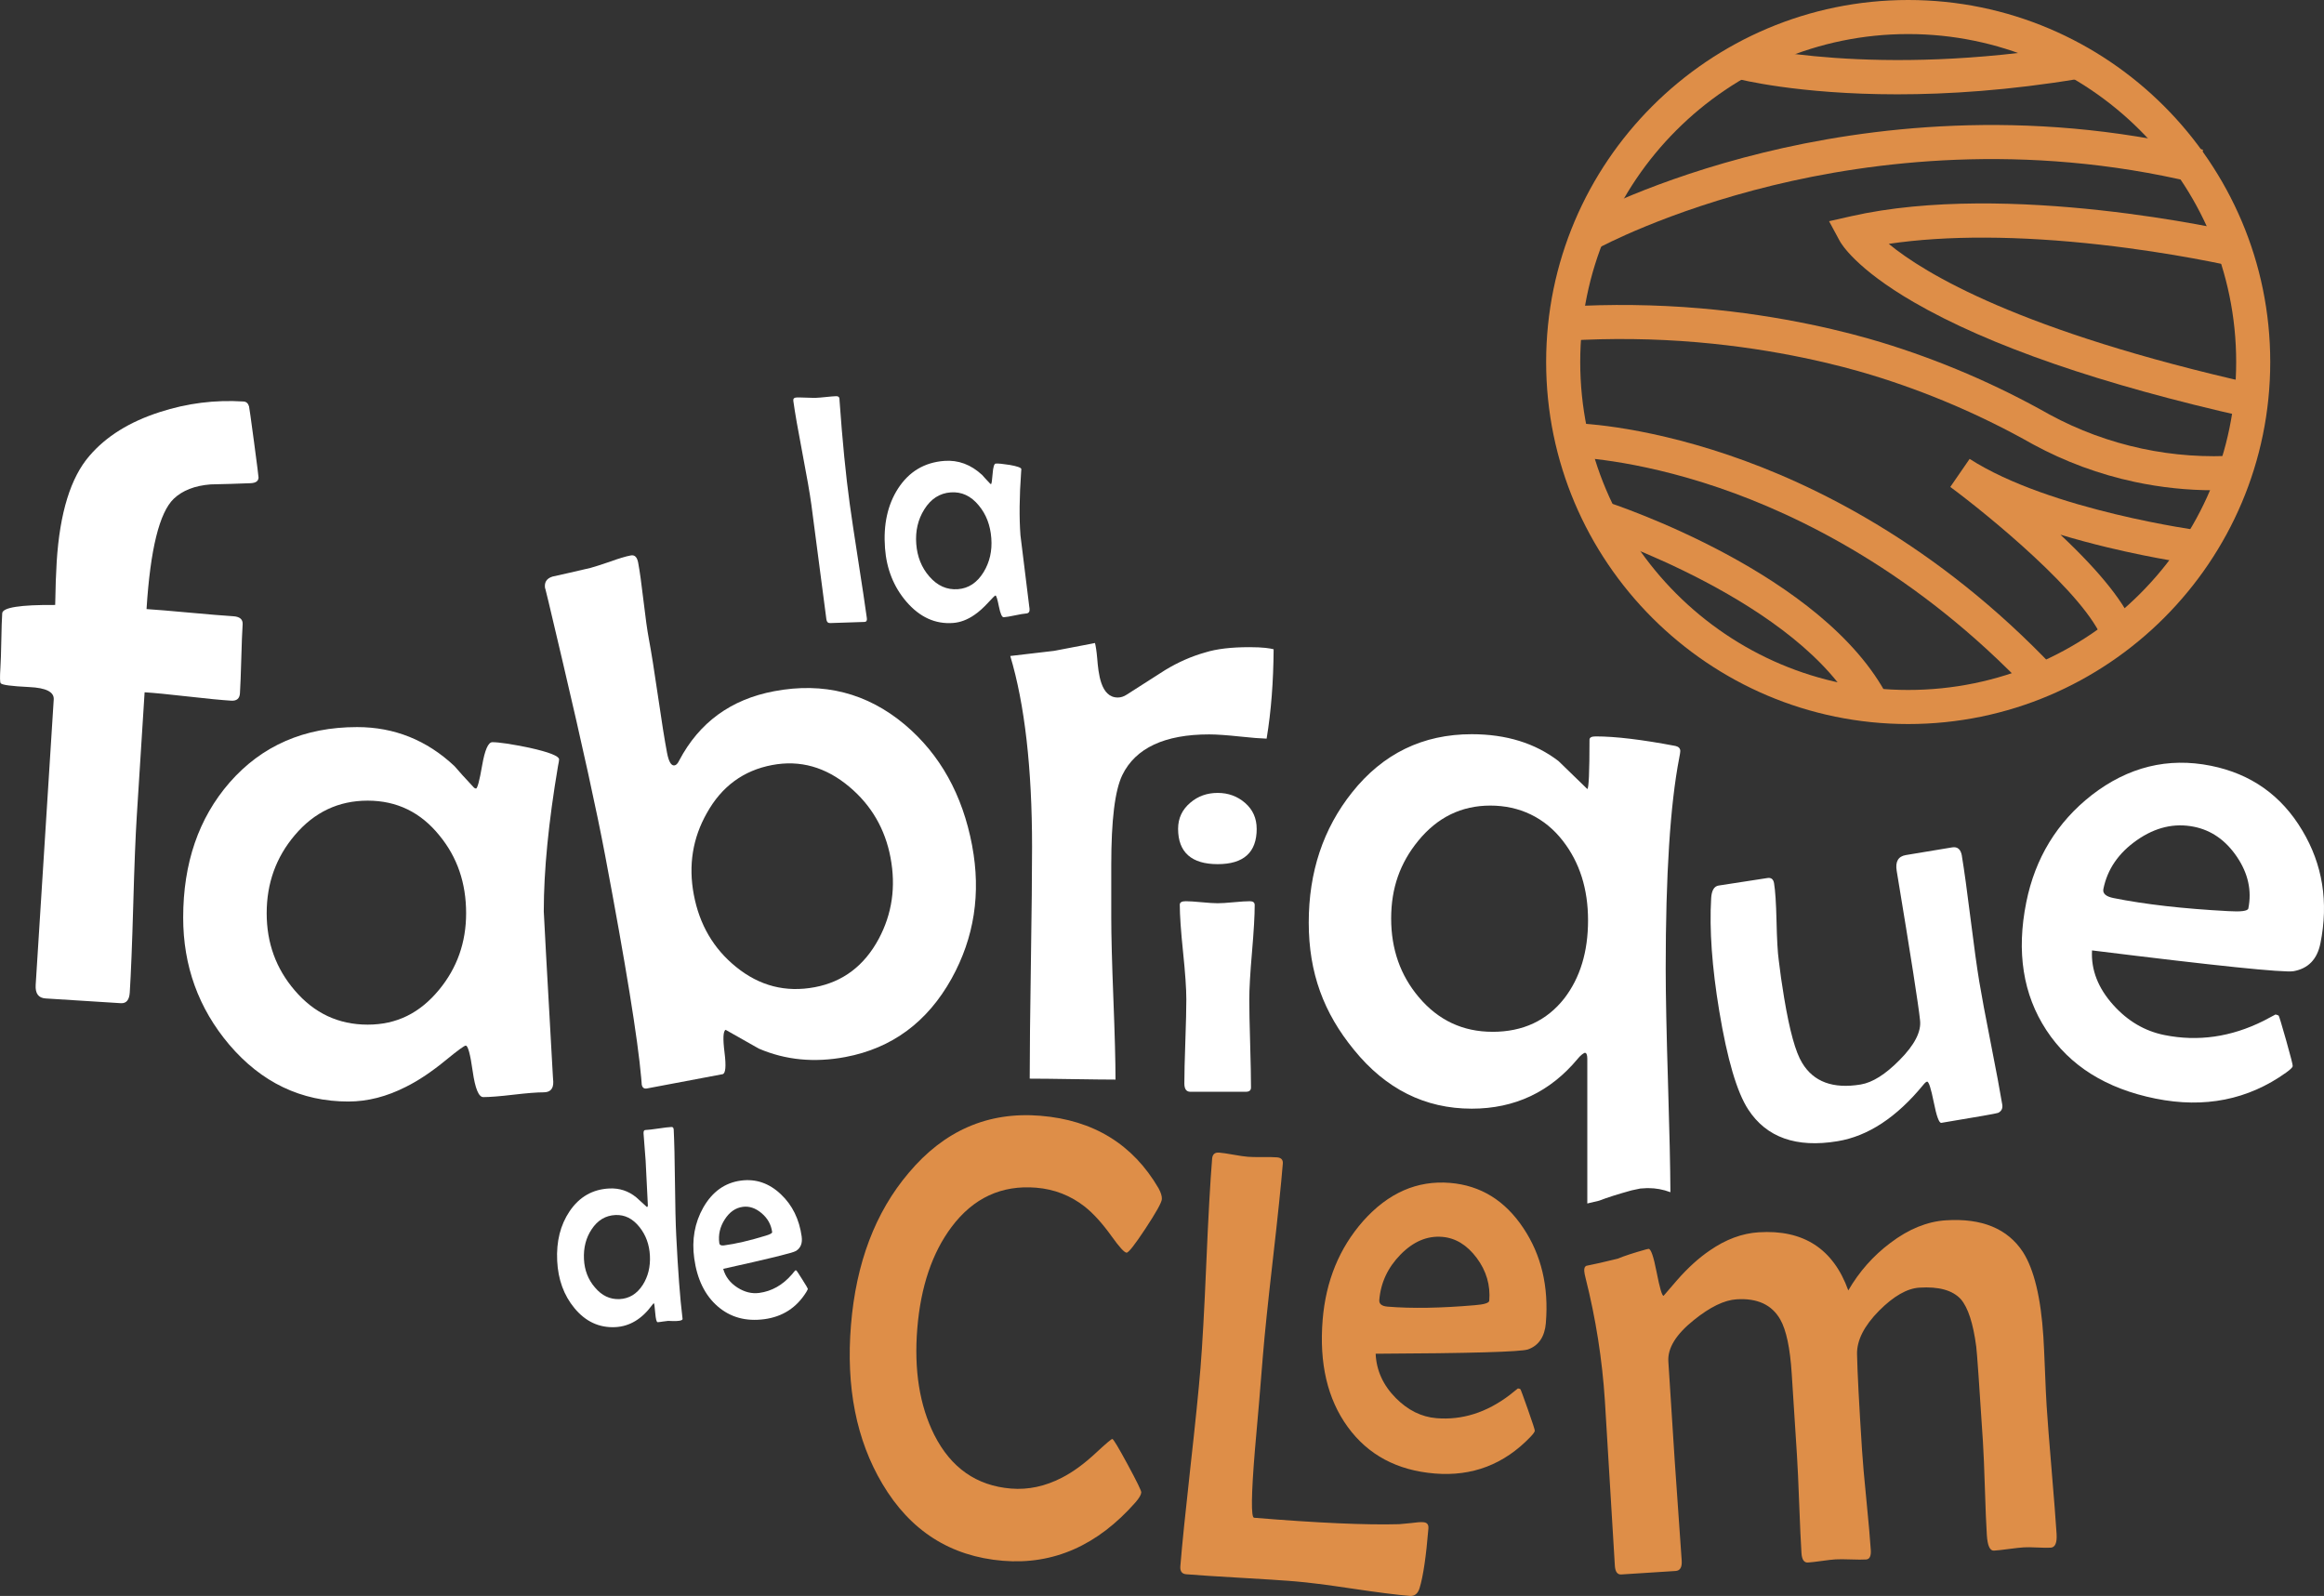
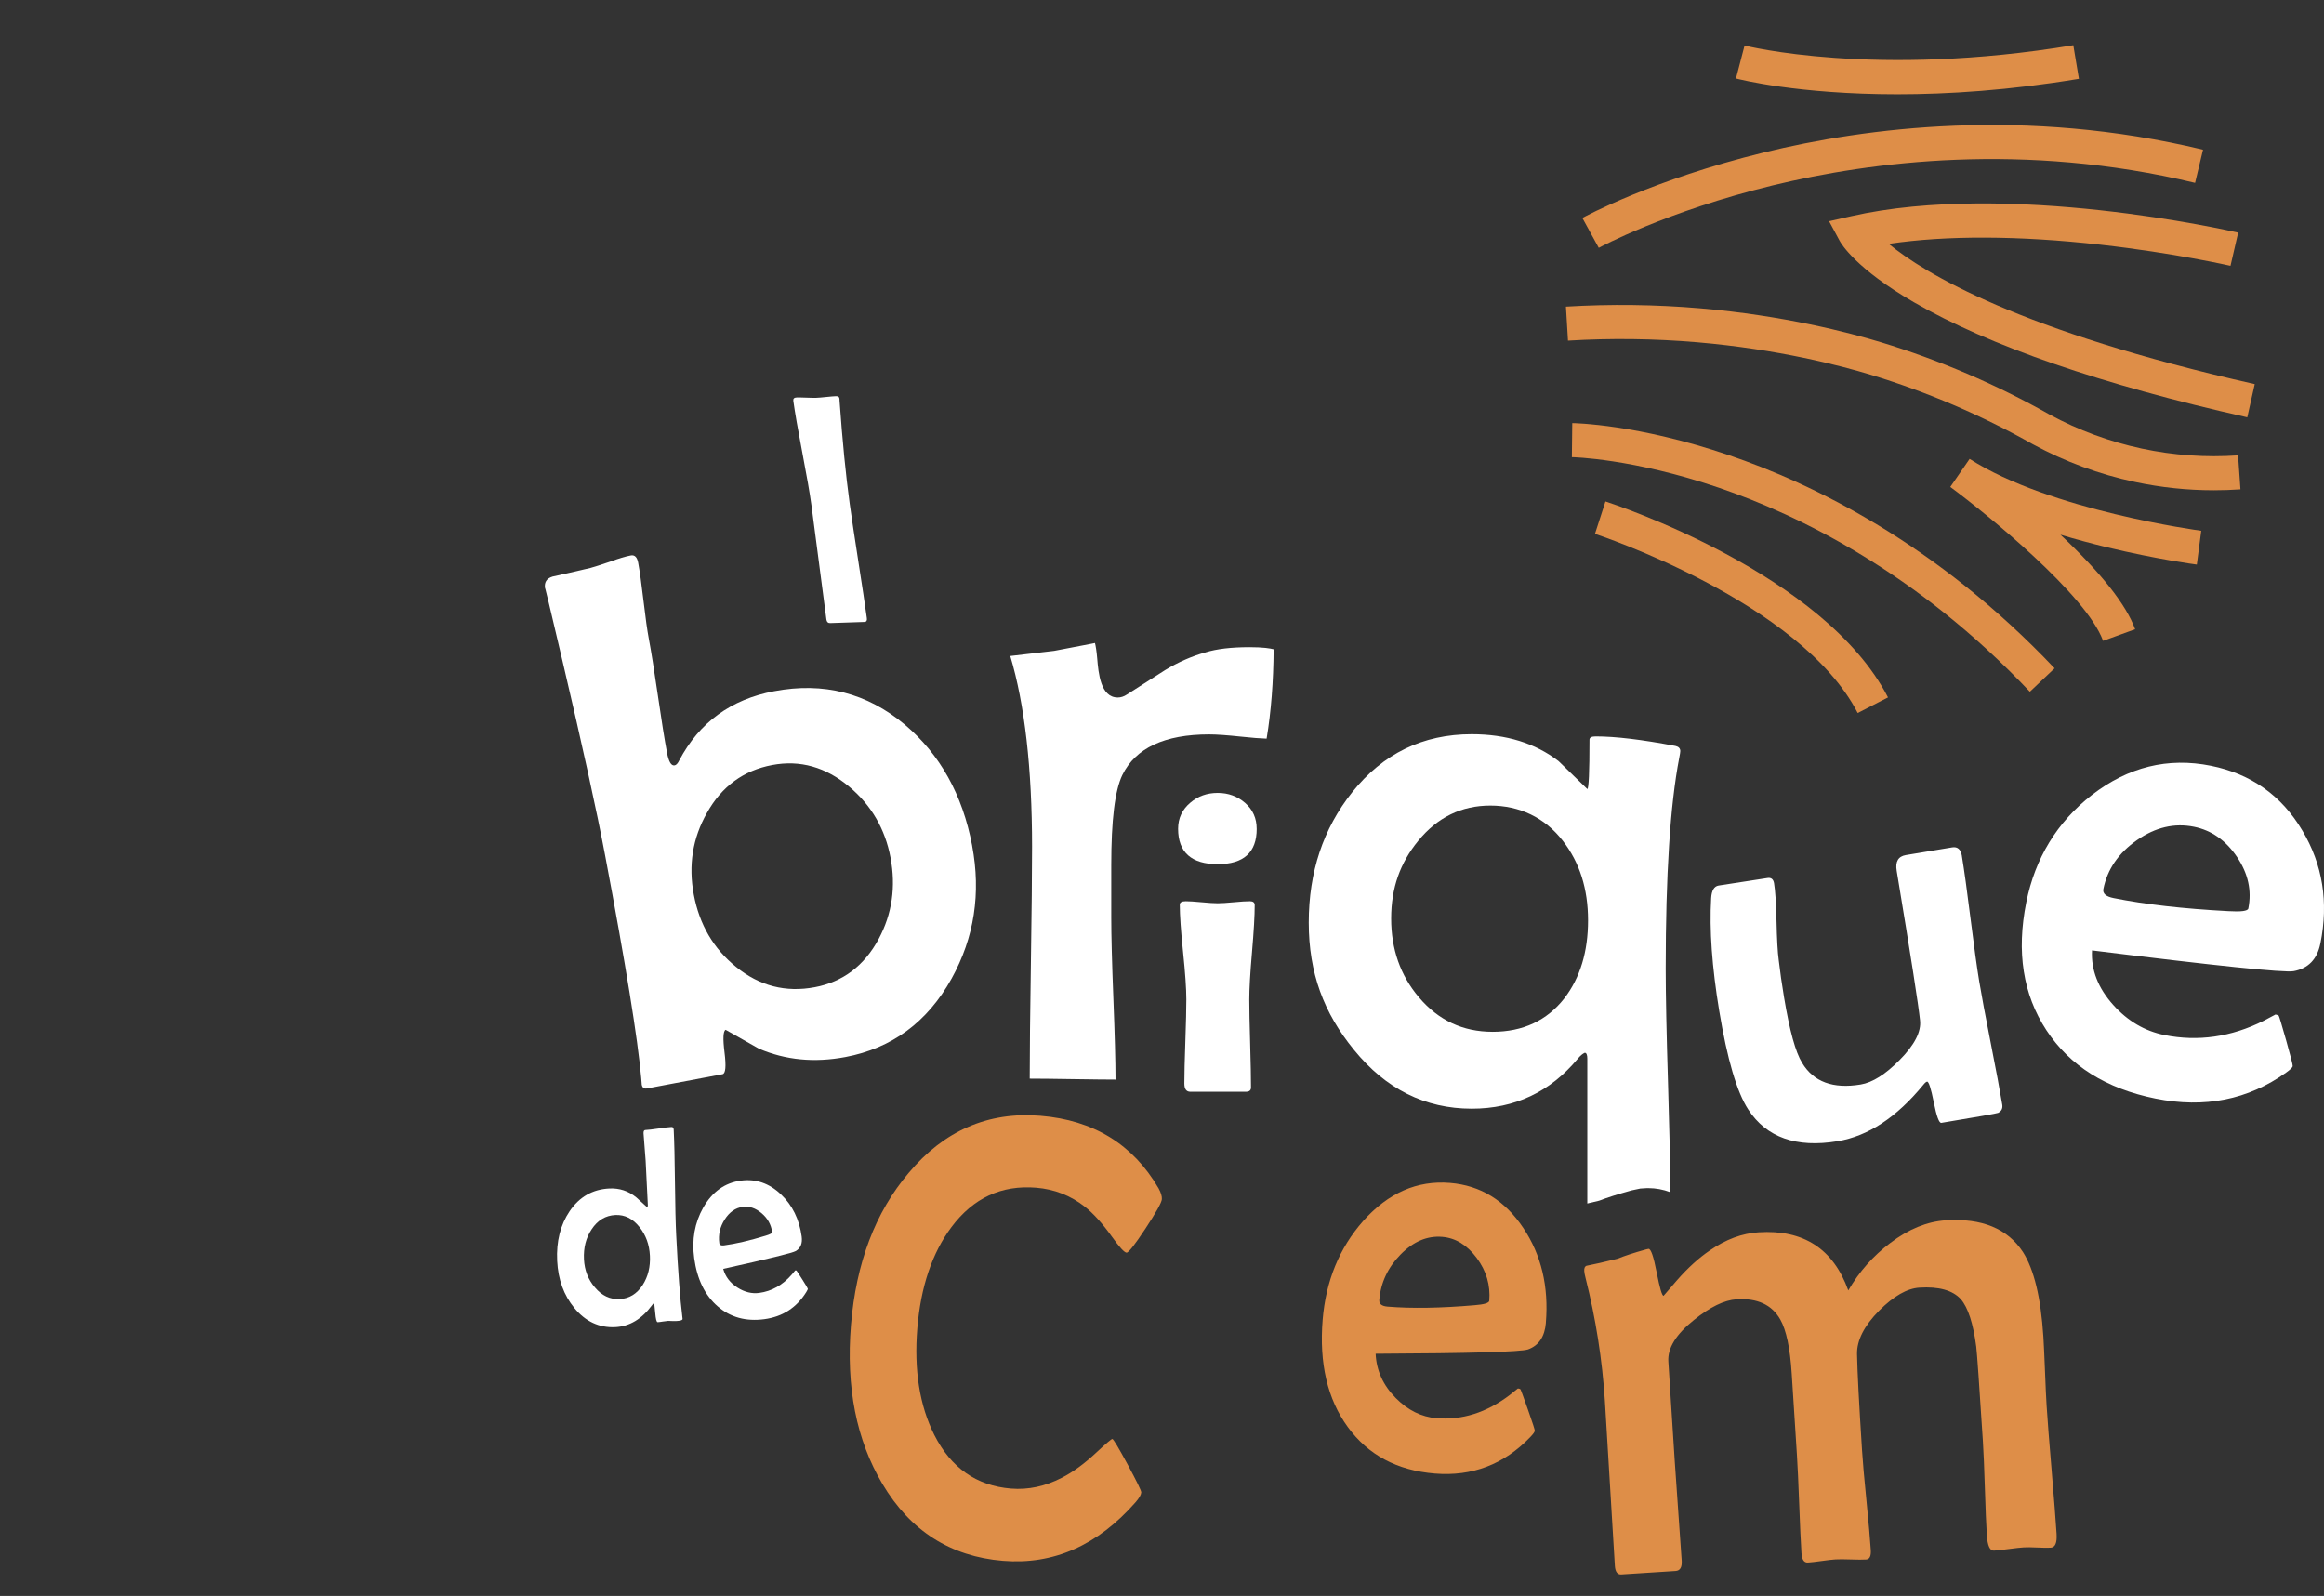
<svg xmlns="http://www.w3.org/2000/svg" id="Calque_2" viewBox="0 0 1129.14 775.47">
  <rect x="0" y="0" width="1129.14" height="775.47" fill="#333333" stroke="none" />
  <defs>
    <style>.cls-1{fill:#fff;}.cls-2{fill:#de8e48;}</style>
  </defs>
  <g id="Calque_1-2">
-     <path class="cls-2" d="m927.12,351.81c-96.99,0-175.91-78.91-175.91-175.91S830.12,0,927.12,0s175.9,78.91,175.9,175.9-78.91,175.91-175.9,175.91Zm0-335.26c-87.87,0-159.35,71.48-159.35,159.35s71.48,159.35,159.35,159.35,159.35-71.48,159.35-159.35S1014.98,16.55,927.12,16.55Z" />
    <path class="cls-2" d="m776.77,120.41l-7.96-14.51c1.38-.76,34.32-18.65,88.09-31.79,49.54-12.11,126.79-22.17,213.46-1.36l-3.86,16.1c-83.21-19.98-157.46-10.37-205.1,1.21-51.81,12.59-84.29,30.18-84.62,30.36Z" />
    <path class="cls-2" d="m921.8,45.83c-48.13,0-76.6-7.23-78.36-7.69l4.18-16.02c.62.16,63.19,15.91,159.72-.15l2.72,16.33c-33.92,5.64-63.65,7.53-88.25,7.53Z" />
    <path class="cls-2" d="m1091.88,202.79c-70.92-15.94-125.42-34.76-162-55.94-28.22-16.34-35.32-28.45-36.03-29.77l-5.18-9.59,10.63-2.41c76.56-17.35,183.61,6.92,188.13,7.96l-3.72,16.13c-.27-.06-27.33-6.24-63.15-10.27-39.68-4.46-74.86-4.58-102.89-.41,17.33,14.3,63.66,42.5,177.82,68.15l-3.63,16.15Z" />
    <path class="cls-2" d="m1075.66,238.22c-12.92,0-25.82-1.36-38.48-4.06-17.24-3.68-33.84-9.81-49.34-18.22l-.13-.07c-24.95-14.11-51.43-25.46-78.72-33.76-14.7-4.47-45.2-12.46-84.35-15.81-20.84-1.78-41.97-2.05-62.81-.79l-1-16.52c21.64-1.3,43.58-1.03,65.22.82,40.67,3.48,72.44,11.81,87.76,16.46,28.42,8.64,56,20.46,81.98,35.15,14.09,7.64,29.18,13.2,44.85,16.55,15.35,3.28,31.09,4.38,46.75,3.29l1.16,16.51c-4.29.3-8.6.45-12.89.45Z" />
    <path class="cls-2" d="m986.22,336.1c-54.92-58.04-112.45-85.93-151.04-99.1-41.89-14.3-71.18-14.86-71.47-14.86l.19-16.55c1.27.01,31.67.51,75.88,15.5,40.55,13.74,100.96,42.88,158.46,103.64l-12.02,11.38Z" />
    <path class="cls-2" d="m1021.81,311.4c-8.12-22.35-56.35-61.57-74.24-74.8l9.39-13.62c39.04,25.06,111.81,34.83,112.54,34.93l-2.15,16.41c-.78-.1-19.42-2.57-43.42-8.35-8.05-1.94-15.67-4-22.85-6.17,19.76,18.57,31.95,33.99,36.29,45.94l-15.56,5.65Z" />
    <path class="cls-2" d="m902.59,346.45c-27.86-54.14-126.67-86.73-127.66-87.05l5.1-15.75c4.33,1.4,106.29,34.99,137.28,95.22l-14.72,7.57Z" />
-     <path class="cls-1" d="m125.6,232.18c-.1,1.61-1.36,2.48-3.78,2.6-6.57.26-13.07.46-19.5.59-7.66.6-13.63,2.92-17.9,6.97-6.98,6.71-11.39,24.58-13.22,53.61,4.4.28,11.31.85,20.76,1.72,9.44.87,16.56,1.45,21.36,1.76,3.2.2,4.72,1.51,4.57,3.93-.24,3.76-.46,9.38-.66,16.86-.21,7.48-.42,13.03-.65,16.66-.16,2.55-1.58,3.75-4.24,3.58-4.67-.3-11.71-.97-21.14-2.05-9.43-1.07-16.41-1.75-20.94-2.03l-3.81,60.28c-.6,9.41-1.17,23.68-1.7,42.8-.54,19.13-1.11,33.4-1.7,42.8-.23,3.63-1.68,5.36-4.34,5.19l-36.57-2.31c-3.46-.22-5.06-2.41-4.8-6.58l8.77-138.71c.23-3.63-3.73-5.63-11.86-6.01-8.8-.42-13.44-1.05-13.92-1.89-.37-.43-.42-2.93-.13-7.5.19-2.95.33-7.37.44-13.23.1-5.86.25-10.27.44-13.23.18-2.82,8.76-4.17,25.74-4.04.14-8.63.39-15.63.73-21.01,1.5-23.79,6.8-40.93,15.89-51.42,8.09-9.47,19.51-16.58,34.25-21.31,13.24-4.29,26.79-6,40.65-5.12,1.33.08,2.22.88,2.66,2.39.11.28.92,6.03,2.42,17.26,1.5,11.23,2.23,17.04,2.21,17.45Z" />
-     <path class="cls-1" d="m271.64,369.01c0,.48-.18,1.55-.53,3.22-4.61,27.29-6.91,50.82-6.91,70.6,0,1.19,1.48,27.94,4.43,80.25l.18,2.5c.12,3.46-1.45,5.18-4.69,5.18s-8.15.39-14.7,1.16c-6.55.77-11.43,1.16-14.61,1.16-2.24,0-3.96-4.17-5.14-12.51-1.18-8.34-2.3-12.51-3.37-12.51-.71,0-3.9,2.32-9.57,6.97-6.97,5.72-13.46,10.07-19.49,13.05-9.33,4.76-18.66,7.15-27.99,7.15-22.91,0-42.22-9.23-57.93-27.7-14.88-17.63-22.32-38.19-22.32-61.66,0-26.45,7.5-48.32,22.5-65.59,15.71-17.99,36.37-26.99,62-26.99,18.07,0,33.84,6.32,47.3,18.95,2.01,2.38,5.14,5.84,9.39,10.37.35.36.71.54,1.06.54.71,0,1.71-3.75,3.01-11.26,1.3-7.51,2.95-11.26,4.96-11.26,3.19,0,9.15.89,17.89,2.68,9.68,2.14,14.53,4.05,14.53,5.72Zm-45.17,74.71c0-14.66-4.31-27.23-12.93-37.71-9.1-11.32-20.73-16.98-34.9-16.98s-25.98,5.6-35.43,16.8c-9.1,10.72-13.64,23.36-13.64,37.89s4.54,26.93,13.64,37.53c9.45,11.08,21.26,16.62,35.43,16.62s25.39-5.66,34.72-16.98c8.74-10.6,13.11-23,13.11-37.18Z" />
    <path class="cls-1" d="m472.31,410.86c4.38,23.18,1.05,44.73-9.97,64.63-11.76,21.14-28.95,33.84-51.58,38.11-15.09,2.85-29.1,1.49-42.05-4.07-5.39-3.1-10.78-6.15-16.15-9.14-1.21.59-1.39,4.26-.54,11.01.85,6.75.52,10.27-.98,10.55l-36.73,6.93c-1.39.26-2.23-.37-2.52-1.89.02.12-.06-.96-.25-3.23-1.68-19.08-7.52-55.09-17.51-108.01-4.09-21.66-11.02-53.27-20.79-94.84-6.2-26.48-8.99-38.07-8.37-34.8-.57-3.04.61-5.03,3.56-5.95,4.16-.9,10.32-2.31,18.49-4.22,1.6-.42,4.83-1.46,9.69-3.1,4.05-1.49,7.34-2.48,9.9-2.96,1.86-.35,3.04.82,3.55,3.51.75,3.98,1.61,10.13,2.58,18.43.97,8.31,1.84,14.51,2.61,18.61,1.15,6.09,2.62,15.3,4.41,27.63,1.79,12.33,3.26,21.55,4.41,27.63.84,4.45,2.07,6.52,3.7,6.21.81-.15,1.56-.96,2.25-2.42,9.74-18.45,25.11-29.66,46.11-33.62,24.02-4.54,45.17.87,63.46,16.21,17.15,14.47,28.06,34.05,32.73,58.76Zm-39.64,5.85c-2.63-13.93-9.3-25.41-20.02-34.42-11.43-9.6-23.93-13.13-37.51-10.56-13.93,2.63-24.48,10.38-31.67,23.26-6.95,12.22-9.07,25.48-6.37,39.76,2.74,14.52,9.57,26.2,20.5,35.05,11.36,9.25,24.12,12.54,38.28,9.87,13.69-2.58,24.05-10.42,31.08-23.51,6.48-12.14,8.39-25.29,5.71-39.46Z" />
    <path class="cls-1" d="m606.89,314.46c-8.66,0-15.76.84-21.11,2.5l-.16.05c-6.6,1.84-13.16,4.72-19.5,8.56l-18.64,11.92c-1.42.95-2.9,1.43-4.38,1.43-8.41,0-9.41-11.91-10.01-19.03-.31-3.71-.73-6.04-1.08-7.46-.67.14-1.43.29-2.28.46-3.85.77-9.68,1.88-17.33,3.31l-.38.06c-8.64,1.04-15.74,1.88-21.17,2.48,7.03,23.46,10.59,54.64,10.59,92.7,0,12.48-.19,31.53-.57,56.61-.38,24.73-.57,43.59-.57,56.06,4.78,0,11.82.08,20.94.23,9.37.15,16.17.22,20.74.23,0-.1,0-.2,0-.32,0-8.48-.35-21.59-1.03-38.99-.69-17.53-1.03-30.8-1.03-39.45v-25.38c0-22.02,1.76-36.37,5.39-43.87,6.4-13.09,20.57-19.72,42.14-19.72,3.58,0,8.61.35,15.38,1.07,5.39.58,9.62.91,12.58.99,0-.04.01-.09.02-.13l.03-.21c2.13-12.89,3.25-27.37,3.35-43.08-1.55-.43-4.95-1.03-11.92-1.03Z" />
    <path class="cls-1" d="m610.58,402.72c0,11.45-6.32,17.17-18.96,17.17s-19.23-5.72-19.23-17.17c0-5.12,1.98-9.35,5.95-12.7,3.69-3.16,8.12-4.75,13.28-4.75s9.62,1.63,13.35,4.89c3.74,3.26,5.6,7.45,5.6,12.56Zm-.97,37.05c0,5.05-.44,12.66-1.31,22.85-.88,10.19-1.32,17.84-1.32,22.95,0,4.78.14,11.94.42,21.48.28,9.53.41,16.66.41,21.38,0,1.38-.83,2.06-2.49,2.06h-26.98c-1.94,0-2.91-1.34-2.91-4.03,0-4.52.16-11.32.48-20.4.32-9.08.48-15.91.48-20.49,0-5.11-.53-12.78-1.59-23-1.06-10.22-1.59-17.89-1.59-23,0-1.11.97-1.67,2.91-1.67,1.66,0,4.22.16,7.68.49,3.46.33,6.06.49,7.82.49s4.36-.16,7.82-.49c3.46-.33,6.06-.49,7.82-.49,1.57,0,2.35.62,2.35,1.87Z" />
    <path class="cls-1" d="m407.86,193.72l.05,1.02c1.38,19.42,3.02,36.09,4.93,50,.85,6.2,2.24,15.48,4.17,27.85,1.93,12.37,3.32,21.63,4.16,27.77.17,1.2-.22,1.81-1.15,1.84l-16.68.55c-1.05.03-1.65-.55-1.82-1.75-.84-6.15-2.06-15.41-3.64-27.79-1.58-12.38-2.8-21.67-3.65-27.87-.77-5.63-2.24-14.07-4.4-25.33-2.16-11.26-3.62-19.68-4.39-25.25-.14-1.04.4-1.58,1.62-1.62,1.05-.03,2.63,0,4.75.08,2.12.09,3.7.11,4.75.08,1.11-.04,2.73-.17,4.86-.4,2.13-.23,3.72-.36,4.77-.39,1.05-.03,1.6.37,1.66,1.2Z" />
-     <path class="cls-1" d="m496.22,227.98c.01.21-.02.67-.1,1.41-.85,11.92-.96,22.15-.32,30.7.04.52,1.46,12.03,4.26,34.55l.15,1.08c.16,1.49-.38,2.28-1.6,2.37-1.22.09-3.05.4-5.49.92-2.44.52-4.26.82-5.46.91-.84.06-1.62-1.69-2.34-5.26-.71-3.57-1.27-5.34-1.67-5.31-.27.02-1.39,1.11-3.37,3.28-2.44,2.67-4.74,4.73-6.91,6.19-3.36,2.32-6.79,3.61-10.3,3.88-8.62.65-16.19-2.8-22.69-10.34-6.17-7.2-9.63-15.87-10.39-26.02-.86-11.43,1.26-21.09,6.35-28.98,5.33-8.22,12.81-12.68,22.46-13.41,6.8-.51,12.94,1.78,18.41,6.85.83.97,2.12,2.38,3.87,4.21.14.14.28.21.42.2.27-.02.52-1.67.77-4.95.25-3.28.75-4.95,1.5-5.01,1.2-.09,3.47.13,6.82.66,3.71.65,5.6,1.34,5.65,2.06Zm-14.58,33.55c-.47-6.33-2.5-11.64-6.09-15.93-3.79-4.64-8.35-6.75-13.68-6.35-5.33.4-9.6,3.15-12.79,8.26-3.07,4.89-4.38,10.48-3.91,16.76.47,6.23,2.58,11.51,6.35,15.83,3.91,4.52,8.54,6.58,13.87,6.18,5.2-.39,9.37-3.16,12.52-8.31,2.94-4.83,4.19-10.31,3.73-16.43Z" />
    <path class="cls-1" d="m327.33,548.93c.29,5.71.49,14.28.61,25.71.12,11.43.32,19.97.61,25.64.87,17.49,1.87,30.72,2.98,39.67l.1.86c.06.44-.45.75-1.53.94-.74.12-1.79.17-3.15.15-1.64-.06-2.4-.09-2.29-.09-.58.03-1.43.14-2.56.32-1.12.19-1.97.29-2.56.32-.55.03-.94-1.5-1.2-4.57-.25-3.07-.48-4.63-.67-4.66-.23.14-.51.45-.83.91-5,6.81-10.97,10.38-17.9,10.72-7.86.38-14.49-2.72-19.89-9.29-5.11-6.19-7.89-13.83-8.34-22.9-.47-9.43,1.55-17.47,6.05-24.13,4.72-6.97,11.15-10.66,19.28-11.05,4.91-.24,9.27,1.19,13.09,4.3,1.75,1.56,3.49,3.14,5.21,4.74.3-.15.45-.46.42-.95l-1.07-21.52c-.07-1.46-.24-3.67-.51-6.63-.26-2.96-.43-5.2-.51-6.7-.05-1.06.23-1.61.86-1.64,1.44-.07,3.57-.32,6.4-.74,2.83-.43,4.94-.67,6.34-.74.66-.03,1.02.42,1.06,1.35Zm-11.57,61.15c-.26-5.31-1.94-9.92-5.02-13.81-3.29-4.15-7.21-6.11-11.76-5.89-4.79.23-8.63,2.55-11.53,6.95-2.76,4.13-4,8.98-3.72,14.56.27,5.31,2.03,9.87,5.31,13.66,3.36,4.01,7.35,5.9,11.99,5.68,4.67-.23,8.42-2.51,11.24-6.87,2.61-4.08,3.77-8.84,3.5-14.28Z" />
    <path class="cls-1" d="m389.5,600.84c.45,3.25-.49,5.59-2.81,7.02-1.56.93-13.33,3.81-35.31,8.67,1.04,3.8,3.36,6.84,6.98,9.14,3.45,2.18,6.95,3.03,10.5,2.56,6.1-.81,11.39-3.8,15.87-8.96.54-.65,1.08-1.31,1.62-1.96.31-.04.52-.02.63.05.11.08,1.04,1.51,2.8,4.29,1.76,2.79,2.66,4.29,2.69,4.51.04.26-.2.81-.72,1.64-4.73,7.61-11.53,12.01-20.41,13.19-8.96,1.19-16.52-.9-22.69-6.27-6.17-5.37-9.95-13.14-11.35-23.28-1.25-9.05.21-17.28,4.38-24.68,4.4-7.7,10.5-12.07,18.3-13.11,7.26-.97,13.74,1.26,19.44,6.67,5.56,5.25,8.92,12.1,10.09,20.53Zm-14.34-2.18c-.5-3.65-2.21-6.71-5.13-9.18-2.92-2.47-5.96-3.5-9.12-3.08-3.55.47-6.48,2.52-8.8,6.14-2.31,3.62-3.19,7.45-2.63,11.49.13.92.89,1.29,2.28,1.11,5.71-.76,12.46-2.33,20.23-4.71,2.19-.65,3.25-1.24,3.18-1.76Z" />
-     <path class="cls-2" d="m694.01,742.63c-1.12,13.65-2.54,23.29-4.27,28.94-.82,2.78-2.41,4.07-4.76,3.88-6.23-.51-15.53-1.69-27.91-3.54s-21.69-3.03-27.91-3.54c-5.89-.48-14.69-1.06-26.41-1.72-11.72-.67-20.52-1.24-26.41-1.72-2.1-.17-3.06-1.48-2.86-3.91.87-10.62,2.5-26.63,4.88-48.02,2.39-21.39,4.02-37.45,4.9-48.17.92-11.31,1.87-28.28,2.83-50.91.96-22.64,1.91-39.61,2.83-50.91.18-2.14,1.31-3.13,3.42-2.96,1.51.12,3.82.46,6.9,1.01,3.09.55,5.43.89,7.03,1.02,1.51.12,3.88.17,7.1.14,3.22-.03,5.59.02,7.1.14,2.02.17,2.95,1.18,2.8,3.03-.85,10.33-2.45,25.85-4.83,46.56-2.37,20.71-3.99,36.28-4.84,46.7-.41,5.07-1.04,12.77-1.89,23.1-.93,10.33-1.6,18.02-2.02,23.09-1.77,21.64-1.9,32.52-.38,32.64,31.04,2.54,54.54,3.58,70.5,3.12.76-.03,2.73-.22,5.89-.55,2.57-.38,4.53-.51,5.88-.4,1.77.14,2.57,1.14,2.42,2.99Z" />
    <path class="cls-2" d="m554.49,725.19c-.1,1.18-1.04,2.79-2.83,4.83-18.41,20.92-39.87,30.37-64.36,28.36-25.52-2.09-45.05-14.55-58.59-37.39-12.64-21.28-17.73-46.99-15.26-77.15s11.81-54.79,28.01-73.9c17.27-20.61,38.62-29.88,64.06-27.79,25.77,2.11,44.89,13.85,57.36,35.2,1.19,2.18,1.73,3.96,1.62,5.34-.14,1.68-2.8,6.44-7.98,14.3-5.18,7.86-8.24,11.75-9.18,11.68-1.11-.09-3.5-2.72-7.19-7.88-4.54-6.33-8.9-11.15-13.07-14.46-6.92-5.43-14.8-8.5-23.65-9.23-16.84-1.38-30.55,4.99-41.13,19.11-9.43,12.62-14.96,29.04-16.62,49.24-1.65,20.2,1.09,37.44,8.23,51.72,8.1,16.04,20.54,24.75,37.29,26.12,8.34.68,16.57-1.07,24.71-5.27,5.36-2.74,10.92-6.79,16.67-12.18,4.82-4.47,7.44-6.68,7.86-6.65.51.04,3,4.19,7.46,12.44,4.46,8.25,6.66,12.77,6.6,13.56Z" />
    <path class="cls-1" d="m953.2,415.92c1.11,6.69,2.51,16.83,4.21,30.43,1.7,13.6,3.11,23.79,4.23,30.56,1.11,6.69,2.97,16.66,5.59,29.91,2.62,13.26,4.48,23.23,5.59,29.91.3,1.83-.36,3.17-1.99,4-.7.31-9.89,1.92-27.6,4.86-1.09.18-2.32-3.14-3.68-9.98-1.37-6.83-2.46-10.18-3.27-10.04-.46.08-1.07.6-1.84,1.57-12.96,15.79-26.83,24.92-41.63,27.37-20.06,3.33-34.53-1.8-43.4-15.39-5.5-8.4-10.2-24.37-14.1-47.91-3.52-21.25-4.83-39.52-3.92-54.82.22-3.71,1.43-5.74,3.6-6.1,2.63-.44,6.59-1.04,11.87-1.83,5.28-.78,9.23-1.39,11.87-1.83,1.81-.3,2.89.56,3.22,2.57.59,3.57.99,9.62,1.19,18.15.2,9.1.56,15.48,1.08,19.16.64,5.54,1.5,11.61,2.6,18.2,2.66,16.03,5.58,26.6,8.76,31.72,5.54,9.24,15.03,12.75,28.47,10.52,5.72-.95,12.01-4.91,18.88-11.88,7.27-7.32,10.59-13.75,9.95-19.29-.69-6.94-4.47-31.16-11.35-72.65-.74-4.49.74-7.04,4.47-7.66l22.47-3.73c2.63-.44,4.21.95,4.75,4.15Z" />
    <path class="cls-1" d="m1127.39,458.4c-1.56,7.72-5.91,12.22-13.05,13.5-4.79.78-37.42-2.59-97.91-10.1-.51,9.46,2.94,18.29,10.32,26.51,7.03,7.83,15.31,12.69,24.83,14.61,16.34,3.29,32.42.99,48.22-6.91,1.93-1.02,3.86-2.05,5.79-3.07.83.17,1.35.38,1.57.64.21.26,1.42,4.28,3.63,12.05,2.2,7.77,3.25,11.92,3.15,12.44-.13.63-1.2,1.66-3.21,3.1-18.49,13.22-39.63,17.43-63.42,12.64-24-4.83-41.68-15.91-53.05-33.24-11.36-17.33-14.62-38.05-9.77-62.16,4.33-21.5,14.93-38.86,31.8-52.08,17.72-13.7,37.03-18.45,57.93-14.24,19.45,3.92,34.24,14.39,44.37,31.42,9.91,16.55,12.84,34.84,8.81,54.88Zm-35.01-16.99c1.74-8.66-.1-17.02-5.53-25.06-5.43-8.04-12.39-12.92-20.87-14.63-9.52-1.92-18.75.24-27.7,6.48-8.95,6.24-14.39,14.15-16.33,23.75-.44,2.19,1.2,3.66,4.92,4.41,15.31,3.08,33.93,5.2,55.88,6.36,6.17.37,9.38-.07,9.63-1.32Z" />
    <path class="cls-2" d="m999.21,745.39c.27,4.27-.68,6.48-2.85,6.62-1.42.09-3.58.06-6.49-.08-2.91-.14-5.12-.17-6.63-.07-1.61.1-4.02.37-7.22.79-3.2.43-5.61.69-7.22.79-1.99.13-3.14-2.38-3.47-7.54-.32-5.04-.64-12.59-.95-22.64-.31-10.05-.63-17.6-.95-22.64-1.78-27.73-2.86-43.18-3.26-46.35-1.48-11.24-3.97-18.9-7.46-22.97-3.99-4.37-10.71-6.25-20.17-5.64-5.96.38-12.47,4.1-19.52,11.16-7.32,7.4-10.9,14.46-10.76,21.16.17,8.57.98,24.21,2.44,46.9.34,5.37,1.05,13.42,2.12,24.13,1.07,10.72,1.77,18.77,2.12,24.13.19,2.96-.57,4.49-2.27,4.6-1.7.11-4.2.1-7.48-.02-3.29-.12-5.78-.13-7.48-.02-1.52.1-3.73.35-6.65.76-2.92.41-5.14.66-6.65.76-1.89.12-2.94-1.41-3.15-4.59-.34-5.26-.7-13.19-1.1-23.79-.39-10.6-.76-18.53-1.1-23.79l-2.54-39.63c-.79-12.39-2.64-21.13-5.53-26.23-4.08-7.22-11.17-10.51-21.29-9.86-5.96.38-12.87,3.74-20.73,10.08-8.67,6.94-12.8,13.64-12.39,20.11l3.08,48.01c.35,5.48.92,13.64,1.71,24.49.79,10.85,1.36,18.96,1.7,24.33.2,3.18-.78,4.84-2.96,4.98l-26.4,1.69c-1.89.12-2.93-1.3-3.12-4.26-.57-8.88-1.38-22.23-2.42-40.05-1.05-17.82-1.85-31.17-2.42-40.05-1.29-20.06-4.41-39.94-9.38-59.66-.37-1.41-.59-2.55-.65-3.43-.09-1.42.28-2.27,1.12-2.55,3.47-.66,8.53-1.81,15.17-3.45,3.05-1.29,7.66-2.8,13.82-4.52l1.13-.24c1.14-.07,2.45,3.72,3.94,11.39,1.49,7.66,2.61,11.47,3.37,11.42l6.63-7.69c5.22-5.95,10.52-10.75,15.89-14.39,7.73-5.34,15.62-8.27,23.66-8.78,21.76-1.4,36.28,8.02,43.56,28.25,5.3-9.14,12.12-16.85,20.46-23.1,8.88-6.73,17.86-10.39,26.94-10.97,17.5-1.12,29.99,4.02,37.47,15.43,5.39,8.46,8.69,22.17,9.91,41.14.23,3.62.49,9.21.79,16.79.29,7.57.56,13.17.79,16.79.44,6.91,1.25,17.28,2.42,31.13,1.17,13.85,1.98,24.23,2.42,31.13Z" />
    <path class="cls-1" d="m766.6,514.4c1.18-1.43,2.3-2.38,3.37-2.86.82,0,1.24.96,1.24,2.86v70.37c1.59-.36,3.48-.81,5.74-1.36,3.93-1.51,8.77-3.06,14.95-4.78l.9-.25.92-.19,1.13-.24,2.14-.45,2.18-.13.92-.06h.9c3.36,0,7.01.62,10.6,1.98-.07-12.38-.45-29.77-1.14-52.2-.77-25.14-1.15-43.97-1.15-56.48,0-45.52,2.18-79.59,6.56-102.24.35-1.79.53-2.92.53-3.4,0-1.31-.77-2.14-2.3-2.5-16.3-3.1-29.23-4.65-38.8-4.65-2.01,0-3.01.54-3.01,1.61,0,15.73-.35,23.71-1.06,23.95-4.72-4.53-9.39-9.05-14-13.58-11.34-8.7-25.39-13.05-42.16-13.05-23.74,0-43.11,9.41-58.11,28.24-14.06,17.64-21.08,38.73-21.08,63.27s7.32,43.97,21.97,61.84c15.47,19.07,34.54,28.6,57.22,28.6,20.9,0,38.09-8.1,51.55-24.31Zm-41.45-13.05c-14.41,0-26.34-5.6-35.78-16.8-8.98-10.6-13.46-23.35-13.46-38.25s4.37-26.99,13.11-37.71c9.33-11.44,21.02-17.16,35.08-17.16s26.39,5.72,35.25,17.16c8.15,10.49,12.22,23.35,12.22,38.61s-3.84,27.88-11.52,37.89c-8.5,10.84-20.14,16.27-34.9,16.27Z" />
    <path class="cls-2" d="m751.09,642.71c-.55,6.77-3.46,11.1-8.7,12.97-3.52,1.19-28.19,1.89-74.02,2.1.37,8.14,3.64,15.32,9.81,21.54,5.88,5.92,12.45,9.17,19.72,9.77,12.48,1.02,24.32-2.71,35.51-11.19,1.36-1.09,2.72-2.17,4.08-3.26.63.05,1.04.18,1.22.38.18.2,1.4,3.5,3.66,9.91,2.26,6.4,3.37,9.84,3.33,10.29-.05.55-.76,1.55-2.15,3-12.78,13.33-28.26,19.25-46.43,17.76-18.33-1.5-32.42-9.03-42.29-22.61-9.87-13.57-13.93-30.93-12.2-52.07,1.54-18.86,8.1-34.86,19.68-48.01,12.17-13.66,26.24-19.83,42.2-18.52,14.85,1.22,26.74,8.55,35.66,21.99,8.71,13.06,12.35,28.38,10.91,45.95Zm-27.52-10.68c.62-7.6-1.42-14.54-6.11-20.82-4.7-6.28-10.28-9.69-16.76-10.22-7.27-.6-14.01,2.26-20.21,8.57-6.2,6.31-9.65,13.68-10.34,22.1-.16,1.92,1.19,3,4.03,3.23,11.69.96,25.79.73,42.29-.69,4.64-.36,7.01-1.09,7.1-2.18Z" />
  </g>
</svg>